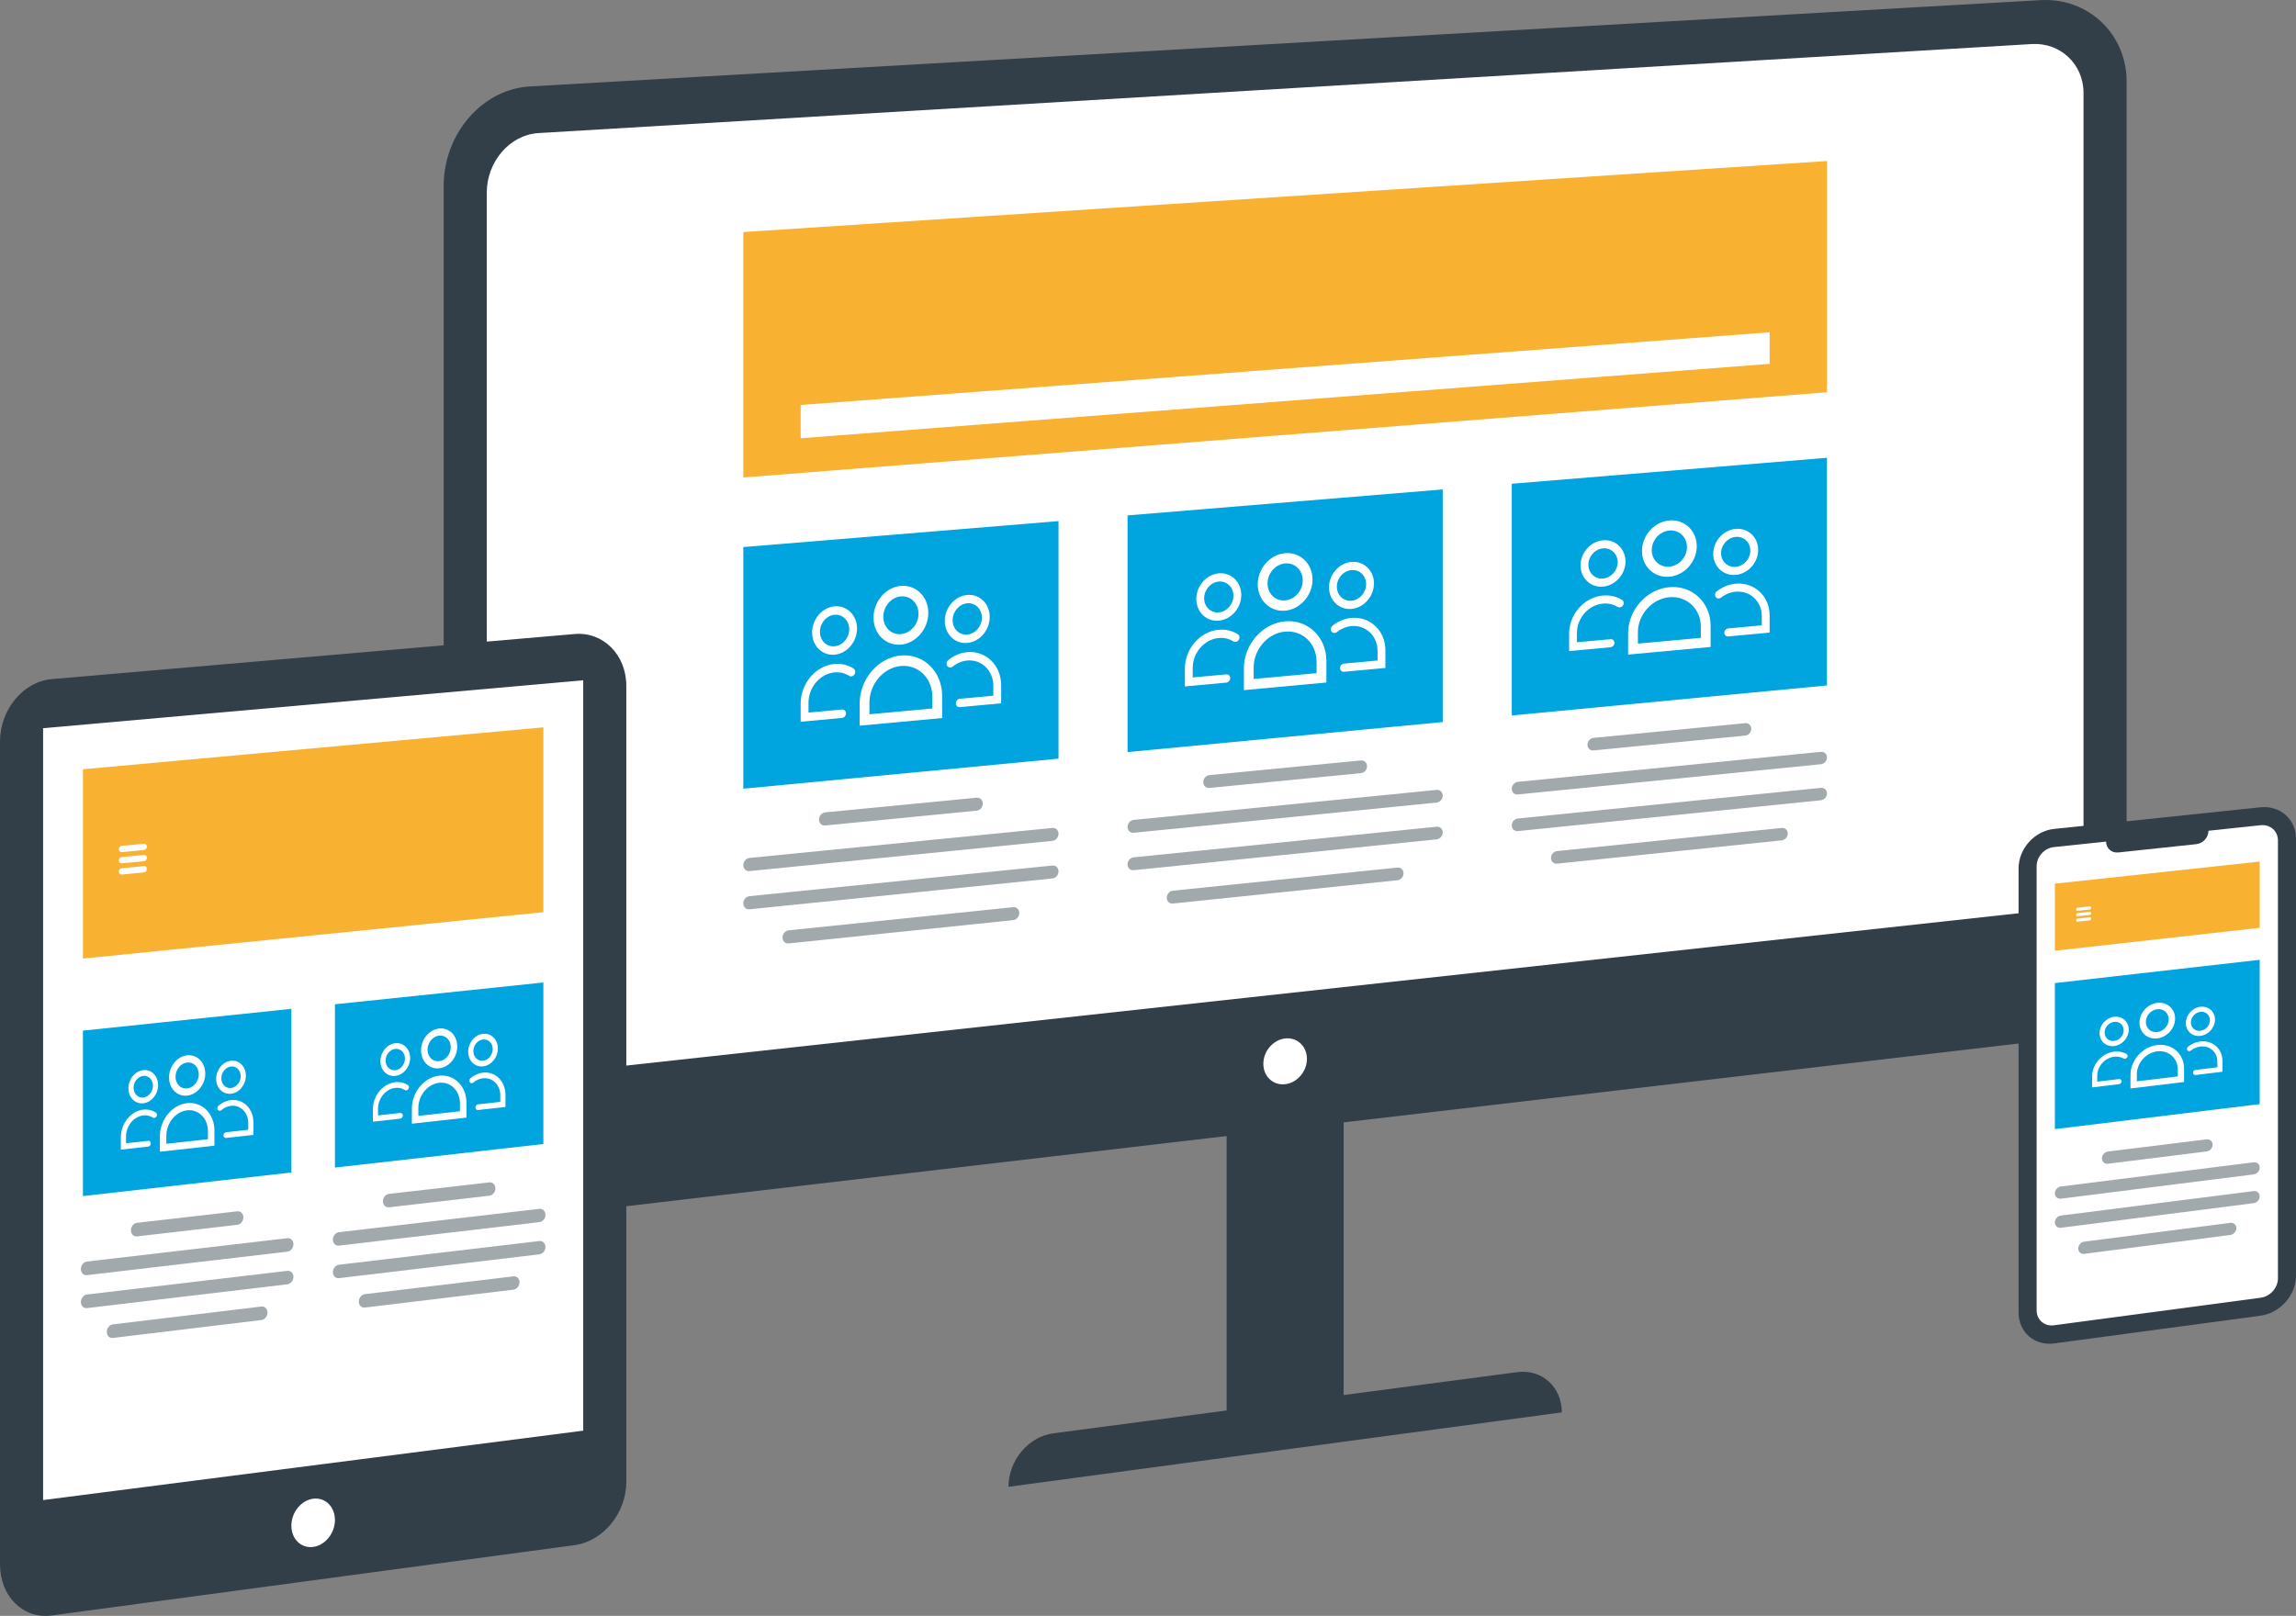
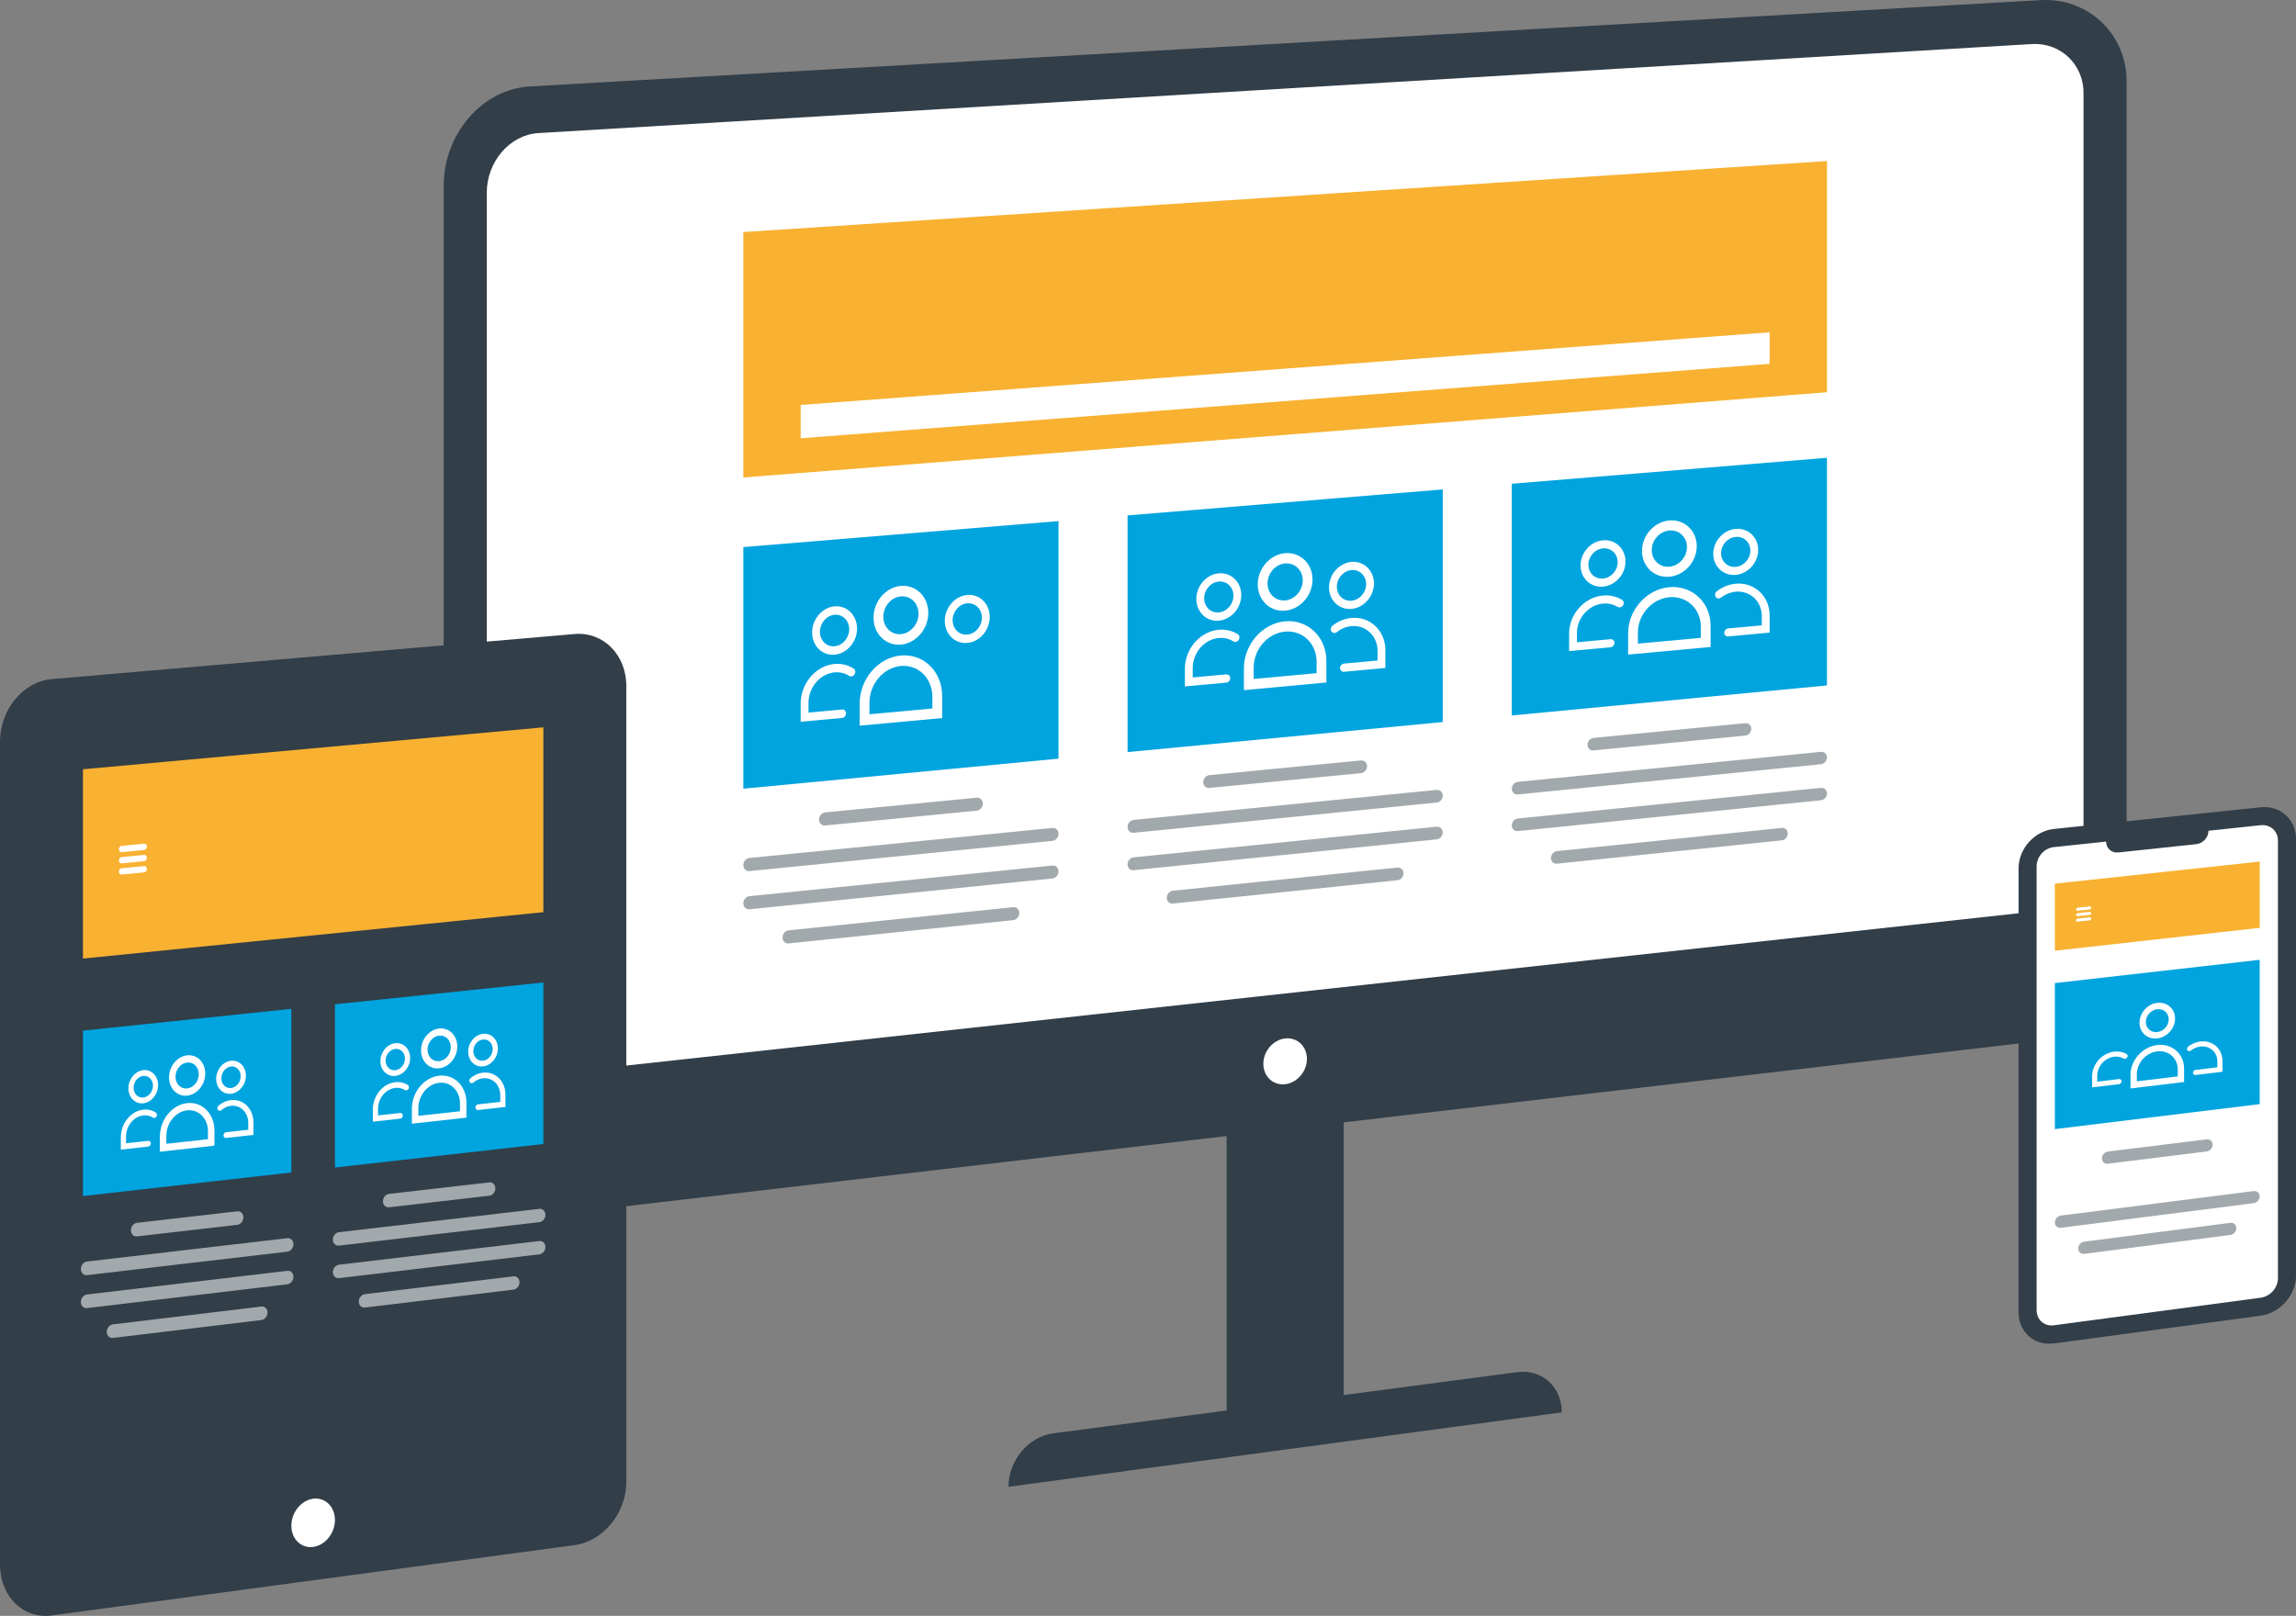
<svg xmlns="http://www.w3.org/2000/svg" version="1.1" id="Calque_1" x="0px" y="0px" viewBox="0 0 377.591 265.803" style="enable-background:new 0 0 377.591 265.803;" xml:space="preserve">
  <rect x="0" y="0" width="377.591" height="265.803" fill="#808080" stroke="none" />
  <style type="text/css">
	.st0{fill:#F8B131;}
	.st1{fill:#323E48;}
	.st2{fill:#00A4DF;}
	.st3{fill:#FFFFFF;}
	.st4{fill:#00A3DF;}
	.st5{fill:#A2A9AD;}
</style>
  <g>
    <g>
      <g>
        <path class="st1" d="M87.137,14.219L335.562,0.023c7.828-0.447,14.173,5.546,14.173,13.387v141.966     c0,7.841-6.346,14.938-14.173,15.853l-114.591,13.395v44.853l28.545-3.766c4.05-0.534,7.333,2.428,7.333,6.617l-91,12.241     c0-4.318,3.283-8.252,7.333-8.787l28.545-3.766v-45.143L87.137,200.267c-7.828,0.915-14.173-5.316-14.173-13.918V30.604     C72.964,22.002,79.309,14.667,87.137,14.219z" />
      </g>
      <g>
        <path class="st3" d="M80.05,177.79l262.598-28.734V15.277c0-4.716-3.807-8.312-8.504-8.032L88.554,21.89     c-4.697,0.28-8.504,4.681-8.504,9.831V177.79z" />
      </g>
      <g>
        <path class="st3" d="M207.766,174.989c0,2.081,1.604,3.584,3.583,3.358s3.583-2.093,3.583-4.169s-1.604-3.579-3.583-3.358     S207.766,172.908,207.766,174.989z" />
      </g>
      <g>
        <polygon class="st0" points="122.245,78.543 300.455,64.52 300.455,26.486 122.245,38.172    " />
      </g>
      <g>
        <polygon class="st3" points="131.675,72.094 291.025,59.851 291.025,54.659 131.675,66.617    " />
      </g>
      <g>
        <polygon class="st2" points="248.621,117.691 300.455,112.751 300.455,75.304 248.621,79.575    " />
      </g>
      <g>
        <polygon class="st2" points="185.433,123.714 237.266,118.773 237.266,80.511 185.433,84.782    " />
      </g>
      <g>
        <polygon class="st2" points="122.245,129.737 174.078,124.796 174.078,85.718 122.245,89.989    " />
      </g>
      <g>
        <g>
          <path class="st5" d="M262.069,123.442l24.938-2.437c0.552-0.054,1-0.555,1-1.121s-0.448-0.98-1-0.926l-24.938,2.419      c-0.552,0.054-1,0.559-1,1.13S261.517,123.496,262.069,123.442z" />
        </g>
        <g>
          <path class="st5" d="M249.621,130.685l49.833-4.971c0.552-0.055,1-0.555,1-1.119c0-0.563-0.448-0.975-1-0.92l-49.833,4.936      c-0.552,0.055-1,0.563-1,1.136S249.069,130.74,249.621,130.685z" />
        </g>
        <g>
          <path class="st5" d="M249.621,136.712l49.833-5.073c0.552-0.056,1-0.558,1-1.121c0-0.563-0.448-0.974-1-0.918l-49.833,5.038      c-0.552,0.056-1,0.565-1,1.138C248.621,136.35,249.069,136.768,249.621,136.712z" />
        </g>
        <g>
          <path class="st5" d="M256.069,142.069l36.938-3.835c0.552-0.057,1-0.561,1-1.125c0-0.564-0.448-0.975-1-0.918l-36.938,3.809      c-0.552,0.057-1,0.566-1,1.138C255.069,141.71,255.517,142.126,256.069,142.069z" />
        </g>
      </g>
      <g>
        <g>
          <path class="st5" d="M198.881,129.616l24.938-2.437c0.552-0.054,1-0.565,1-1.143c0-0.578-0.448-1.002-1-0.949l-24.938,2.419      c-0.552,0.054-1,0.569-1,1.152S198.329,129.67,198.881,129.616z" />
        </g>
        <g>
          <path class="st5" d="M186.433,136.988l49.833-4.971c0.552-0.055,1-0.565,1-1.141s-0.448-0.997-1-0.942l-49.833,4.936      c-0.552,0.055-1,0.573-1,1.158C185.433,136.614,185.881,137.043,186.433,136.988z" />
        </g>
        <g>
          <path class="st5" d="M186.433,143.144l49.833-5.073c0.552-0.056,1-0.567,1-1.143s-0.448-0.996-1-0.94l-49.833,5.038      c-0.552,0.056-1,0.575-1,1.16C185.433,142.772,185.881,143.2,186.433,143.144z" />
        </g>
        <g>
          <path class="st5" d="M192.881,148.63l36.938-3.835c0.552-0.057,1-0.571,1-1.147c0-0.577-0.448-0.997-1-0.94l-36.938,3.809      c-0.552,0.057-1,0.576-1,1.16C191.881,148.261,192.329,148.687,192.881,148.63z" />
        </g>
      </g>
      <g>
        <g>
          <path class="st5" d="M135.693,135.79l24.938-2.437c0.552-0.054,1-0.575,1-1.165s-0.448-1.024-1-0.971l-24.938,2.419      c-0.552,0.054-1,0.579-1,1.174S135.141,135.844,135.693,135.79z" />
        </g>
        <g>
          <path class="st5" d="M123.245,143.291l49.833-4.971c0.552-0.055,1-0.575,1-1.163s-0.448-1.019-1-0.964l-49.833,4.936      c-0.552,0.055-1,0.583-1,1.181C122.245,142.907,122.692,143.346,123.245,143.291z" />
        </g>
        <g>
          <path class="st5" d="M123.245,149.576l49.833-5.073c0.552-0.056,1-0.577,1-1.165s-0.448-1.018-1-0.962l-49.833,5.038      c-0.552,0.056-1,0.585-1,1.183C122.245,149.194,122.692,149.632,123.245,149.576z" />
        </g>
        <g>
          <path class="st5" d="M129.693,155.191l36.938-3.835c0.552-0.057,1-0.58,1-1.169s-0.448-1.019-1-0.962l-36.938,3.809      c-0.552,0.057-1,0.586-1,1.182C128.693,154.812,129.141,155.248,129.693,155.191z" />
        </g>
      </g>
      <g>
        <g>
          <path class="st3" d="M279.042,89.849c0-2.549-2.02-4.451-4.504-4.239c-2.483,0.212-4.504,2.464-4.504,5.021      c0,2.557,2.02,4.459,4.504,4.239C277.021,94.651,279.042,92.399,279.042,89.849z M277.432,89.989      c0,1.639-1.298,3.087-2.895,3.227c-1.596,0.14-2.895-1.082-2.895-2.725c0-1.642,1.298-3.09,2.895-3.227      C276.134,87.128,277.432,88.35,277.432,89.989z" />
        </g>
        <g>
          <path class="st3" d="M267.754,104.177v3.501l13.567-1.255v-3.484c0-3.836-3.043-6.687-6.784-6.354      C270.797,96.917,267.754,100.323,267.754,104.177z M269.363,104.03c0-2.938,2.321-5.537,5.174-5.792      c2.853-0.255,5.174,1.919,5.174,4.847v1.835l-10.349,0.952V104.03z" />
        </g>
        <g>
          <path class="st3" d="M267.322,92.363c0-2.1-1.658-3.666-3.695-3.49s-3.695,2.03-3.695,4.135c0,2.105,1.658,3.671,3.695,3.49      S267.322,94.463,267.322,92.363z M266.035,92.475c0,1.369-1.08,2.578-2.408,2.695c-1.328,0.117-2.408-0.903-2.408-2.274      s1.08-2.58,2.408-2.695S266.035,91.107,266.035,92.475z" />
        </g>
        <g>
          <path class="st3" d="M258.164,103.049c0.073-0.377,0.183-0.751,0.325-1.113c0.14-0.354,0.313-0.699,0.514-1.026      c0.2-0.323,0.429-0.631,0.68-0.913c0.252-0.283,0.53-0.545,0.825-0.777c0.298-0.235,0.617-0.442,0.947-0.616      c0.338-0.177,0.69-0.322,1.048-0.429c0.733-0.22,1.513-0.29,2.246-0.2c0.358,0.043,0.71,0.125,1.047,0.242      c0.33,0.114,0.649,0.264,0.948,0.445c0.294,0.179,0.372,0.584,0.173,0.906c-0.199,0.321-0.599,0.437-0.894,0.259      c-0.229-0.139-0.475-0.254-0.728-0.342c-0.259-0.09-0.53-0.152-0.804-0.186c-0.563-0.068-1.166-0.014-1.73,0.155      c-0.274,0.083-0.545,0.194-0.804,0.33c-0.254,0.134-0.499,0.293-0.728,0.474c-0.227,0.179-0.441,0.38-0.635,0.598      c-0.194,0.218-0.37,0.454-0.524,0.703c-0.155,0.251-0.288,0.516-0.395,0.788c-0.11,0.278-0.194,0.564-0.25,0.854      c-0.058,0.297-0.087,0.601-0.087,0.902v1.545l5.522-0.506c0.355-0.033,0.644,0.238,0.644,0.605s-0.288,0.69-0.644,0.723      l-6.809,0.627v-2.876C258.051,103.829,258.089,103.435,258.164,103.049z" />
        </g>
        <g>
          <path class="st3" d="M281.754,91.103c0,2.09,1.658,3.643,3.695,3.462s3.695-2.023,3.695-4.107s-1.658-3.637-3.695-3.462      C283.411,87.171,281.754,89.014,281.754,91.103z M283.041,90.991c0-1.361,1.08-2.561,2.408-2.676s2.408,0.897,2.408,2.256      c0,1.359-1.08,2.559-2.408,2.676C284.121,93.364,283.041,92.352,283.041,90.991z" />
        </g>
        <g>
          <path class="st3" d="M282.331,97.269c0.298-0.233,0.617-0.439,0.947-0.612c0.337-0.176,0.69-0.32,1.048-0.427      c0.733-0.219,1.513-0.289,2.246-0.2c0.358,0.043,0.71,0.124,1.048,0.24c0.33,0.113,0.649,0.262,0.947,0.442      c0.295,0.177,0.573,0.387,0.825,0.622c0.252,0.235,0.481,0.498,0.68,0.782c0.201,0.287,0.374,0.597,0.514,0.923      c0.143,0.332,0.252,0.683,0.325,1.042c0.075,0.369,0.113,0.752,0.113,1.138v2.844l-6.809,0.627      c-0.355,0.033-0.644-0.236-0.644-0.6c0-0.364,0.288-0.686,0.644-0.719l5.521-0.506v-1.529c0-0.298-0.029-0.593-0.087-0.877      c-0.056-0.276-0.14-0.545-0.25-0.8c-0.107-0.25-0.24-0.489-0.395-0.709c-0.154-0.219-0.33-0.422-0.524-0.603      c-0.194-0.181-0.408-0.342-0.635-0.479c-0.229-0.138-0.474-0.252-0.728-0.339c-0.259-0.089-0.53-0.151-0.804-0.184      c-0.564-0.067-1.166-0.013-1.73,0.155c-0.274,0.082-0.545,0.192-0.804,0.328c-0.254,0.133-0.499,0.291-0.728,0.471      c-0.294,0.23-0.695,0.187-0.894-0.097C281.959,97.917,282.036,97.5,282.331,97.269z" />
        </g>
      </g>
      <g>
        <g>
          <path class="st3" d="M215.853,95.333c0-2.604-2.02-4.551-4.504-4.339s-4.504,2.509-4.504,5.121c0,2.612,2.02,4.559,4.504,4.339      C213.833,100.234,215.853,97.937,215.853,95.333z M214.244,95.473c0,1.675-1.298,3.151-2.895,3.291s-2.895-1.111-2.895-2.789      s1.298-3.154,2.895-3.291C212.946,92.547,214.244,93.798,214.244,95.473z" />
        </g>
        <g>
          <path class="st3" d="M204.566,109.948v3.576l13.567-1.255v-3.56c0-3.919-3.043-6.838-6.784-6.505      S204.566,106.011,204.566,109.948z M206.175,109.801c0-3.002,2.321-5.652,5.174-5.907c2.853-0.255,5.174,1.971,5.174,4.962      v1.875l-10.349,0.952V109.801z" />
        </g>
        <g>
          <path class="st3" d="M204.134,97.879c0-2.145-1.658-3.748-3.695-3.572s-3.695,2.067-3.695,4.217c0,2.15,1.658,3.753,3.695,3.572      S204.134,100.024,204.134,97.879z M202.846,97.991c0,1.398-1.08,2.631-2.408,2.748c-1.328,0.117-2.408-0.927-2.408-2.328      c0-1.4,1.08-2.633,2.408-2.748S202.846,96.593,202.846,97.991z" />
        </g>
        <g>
          <path class="st3" d="M194.976,108.777c0.073-0.385,0.183-0.767,0.325-1.136c0.14-0.361,0.313-0.713,0.514-1.047      c0.2-0.33,0.429-0.643,0.68-0.931c0.252-0.289,0.53-0.555,0.825-0.792c0.298-0.239,0.617-0.45,0.947-0.627      c0.338-0.181,0.69-0.328,1.048-0.436c0.733-0.224,1.513-0.293,2.246-0.2c0.358,0.045,0.71,0.129,1.047,0.249      c0.33,0.117,0.649,0.271,0.948,0.457c0.294,0.183,0.372,0.597,0.173,0.925c-0.199,0.328-0.599,0.445-0.894,0.263      c-0.229-0.143-0.475-0.261-0.728-0.351c-0.259-0.092-0.53-0.157-0.804-0.191c-0.563-0.071-1.166-0.017-1.73,0.155      c-0.274,0.084-0.545,0.197-0.804,0.336c-0.254,0.136-0.499,0.298-0.728,0.482c-0.227,0.182-0.441,0.387-0.635,0.61      c-0.194,0.222-0.37,0.463-0.524,0.717c-0.155,0.256-0.288,0.527-0.395,0.805c-0.11,0.283-0.194,0.576-0.25,0.872      c-0.058,0.303-0.087,0.613-0.087,0.921v1.578l5.521-0.506c0.355-0.033,0.644,0.245,0.644,0.619s-0.288,0.705-0.644,0.737      l-6.809,0.627v-2.938C194.863,109.574,194.901,109.171,194.976,108.777z" />
        </g>
        <g>
          <path class="st3" d="M218.565,96.619c0,2.135,1.658,3.725,3.695,3.544c2.038-0.18,3.695-2.06,3.695-4.189      s-1.658-3.719-3.695-3.544C220.223,92.605,218.565,94.484,218.565,96.619z M219.853,96.506c0-1.39,1.08-2.615,2.408-2.73      c1.328-0.115,2.408,0.921,2.408,2.309s-1.08,2.613-2.408,2.73C220.933,98.933,219.853,97.897,219.853,96.506z" />
        </g>
        <g>
          <path class="st3" d="M219.143,102.919c0.298-0.238,0.617-0.448,0.947-0.623c0.337-0.18,0.69-0.326,1.048-0.434      c0.733-0.223,1.513-0.292,2.246-0.2c0.357,0.044,0.71,0.128,1.048,0.247c0.33,0.116,0.649,0.269,0.947,0.453      c0.295,0.182,0.573,0.396,0.825,0.637c0.252,0.24,0.481,0.51,0.68,0.8c0.201,0.293,0.374,0.61,0.514,0.944      c0.143,0.34,0.252,0.698,0.325,1.065c0.075,0.377,0.113,0.768,0.113,1.163v2.906l-6.809,0.627      c-0.355,0.033-0.644-0.243-0.644-0.615s0.288-0.7,0.644-0.733l5.522-0.506v-1.562c0-0.304-0.029-0.606-0.087-0.896      c-0.056-0.282-0.14-0.557-0.25-0.817c-0.107-0.256-0.24-0.5-0.395-0.725c-0.154-0.224-0.33-0.431-0.524-0.617      c-0.194-0.186-0.408-0.351-0.635-0.491c-0.229-0.141-0.474-0.258-0.728-0.348c-0.259-0.091-0.53-0.155-0.804-0.189      c-0.564-0.07-1.166-0.016-1.73,0.155c-0.274,0.083-0.545,0.196-0.804,0.334c-0.254,0.135-0.499,0.296-0.728,0.479      c-0.294,0.234-0.695,0.189-0.894-0.101C218.771,103.581,218.848,103.154,219.143,102.919z" />
        </g>
      </g>
      <g>
        <g>
          <path class="st3" d="M152.665,100.816c0-2.659-2.02-4.651-4.504-4.439s-4.504,2.553-4.504,5.221s2.02,4.659,4.504,4.439      S152.665,103.476,152.665,100.816z M151.056,100.956c0,1.71-1.298,3.215-2.895,3.355s-2.895-1.14-2.895-2.853      s1.298-3.219,2.895-3.355C149.757,97.966,151.056,99.246,151.056,100.956z" />
        </g>
        <g>
          <path class="st3" d="M141.378,115.719v3.651l13.567-1.255v-3.635c0-4.002-3.043-6.988-6.784-6.656      C144.421,108.157,141.378,111.699,141.378,115.719z M142.987,115.572c0-3.065,2.321-5.766,5.174-6.022      c2.853-0.255,5.174,2.022,5.174,5.077v1.914l-10.349,0.952V115.572z" />
        </g>
        <g>
          <path class="st3" d="M140.946,103.394c0-2.19-1.658-3.83-3.695-3.654s-3.695,2.104-3.695,4.299c0,2.196,1.658,3.835,3.695,3.654      S140.946,105.584,140.946,103.394z M139.658,103.507c0,1.428-1.08,2.685-2.408,2.802c-1.328,0.117-2.408-0.951-2.408-2.381      s1.08-2.687,2.408-2.802C138.578,101.011,139.658,102.079,139.658,103.507z" />
        </g>
        <g>
          <path class="st3" d="M131.788,114.504c0.073-0.393,0.183-0.782,0.325-1.159c0.14-0.368,0.313-0.728,0.514-1.068      c0.2-0.336,0.429-0.656,0.68-0.95c0.252-0.294,0.53-0.566,0.825-0.807c0.298-0.244,0.617-0.459,0.947-0.639      c0.338-0.184,0.69-0.333,1.048-0.444c0.733-0.227,1.513-0.297,2.246-0.2c0.358,0.047,0.71,0.133,1.047,0.257      c0.33,0.121,0.649,0.278,0.948,0.468c0.294,0.188,0.372,0.611,0.173,0.945c-0.199,0.334-0.599,0.454-0.894,0.266      c-0.229-0.146-0.475-0.267-0.728-0.36c-0.259-0.095-0.53-0.161-0.804-0.197c-0.563-0.073-1.166-0.019-1.73,0.155      c-0.274,0.085-0.545,0.2-0.804,0.341c-0.254,0.139-0.499,0.304-0.728,0.491c-0.227,0.186-0.441,0.395-0.635,0.621      c-0.194,0.226-0.37,0.473-0.524,0.731c-0.155,0.262-0.288,0.537-0.395,0.821c-0.11,0.289-0.194,0.588-0.25,0.889      c-0.058,0.31-0.087,0.626-0.087,0.94v1.611l5.521-0.506c0.355-0.033,0.644,0.251,0.644,0.633s-0.288,0.719-0.644,0.752      l-6.809,0.627v-3C131.675,115.318,131.713,114.907,131.788,114.504z" />
        </g>
        <g>
          <path class="st3" d="M155.377,102.134c0,2.18,1.658,3.807,3.695,3.626c2.038-0.18,3.695-2.096,3.695-4.271      s-1.658-3.801-3.695-3.626C157.035,98.038,155.377,99.954,155.377,102.134z M156.664,102.022c0-1.42,1.08-2.668,2.408-2.783      c1.328-0.115,2.408,0.945,2.408,2.363c0,1.418-1.08,2.666-2.408,2.783C157.745,104.502,156.664,103.442,156.664,102.022z" />
        </g>
        <g>
-           <path class="st3" d="M155.954,108.57c0.298-0.242,0.617-0.456,0.947-0.635c0.337-0.183,0.69-0.331,1.048-0.441      c0.733-0.226,1.513-0.295,2.246-0.2c0.358,0.046,0.71,0.132,1.048,0.254c0.33,0.12,0.649,0.276,0.947,0.464      c0.295,0.186,0.573,0.406,0.825,0.652c0.252,0.246,0.481,0.521,0.68,0.819c0.201,0.3,0.374,0.624,0.514,0.965      c0.143,0.347,0.252,0.713,0.325,1.088c0.075,0.385,0.113,0.785,0.113,1.188v2.968l-6.809,0.627      c-0.355,0.033-0.644-0.249-0.644-0.629s0.288-0.715,0.644-0.747l5.522-0.506v-1.595c0-0.311-0.029-0.619-0.087-0.915      c-0.056-0.288-0.14-0.569-0.25-0.835c-0.107-0.262-0.24-0.511-0.395-0.742c-0.154-0.229-0.33-0.441-0.524-0.631      c-0.194-0.19-0.408-0.359-0.635-0.502c-0.229-0.145-0.474-0.265-0.728-0.357c-0.259-0.094-0.53-0.159-0.804-0.195      c-0.564-0.072-1.166-0.018-1.73,0.155c-0.274,0.085-0.545,0.199-0.804,0.339c-0.254,0.138-0.499,0.302-0.728,0.488      c-0.294,0.239-0.695,0.192-0.894-0.105C155.583,109.244,155.66,108.809,155.954,108.57z" />
-         </g>
+           </g>
      </g>
    </g>
    <g>
      <g>
        <path class="st1" d="M337.808,220.987l33.942-4.56c3.226-0.433,5.842-3.379,5.842-6.579v-71.871c0-3.2-2.615-5.52-5.842-5.182     l-33.942,3.557c-3.226,0.338-5.842,3.248-5.842,6.5v73.033C331.966,219.136,334.582,221.421,337.808,220.987z" />
      </g>
      <g>
        <path class="st3" d="M337.77,218.005l34.017-4.535c1.566-0.209,2.835-1.638,2.835-3.192v-72.022c0-1.554-1.269-2.68-2.835-2.514     l-34.017,3.6c-1.566,0.166-2.835,1.578-2.835,3.154v73.033C334.936,217.105,336.205,218.214,337.77,218.005z" />
      </g>
      <g>
        <path class="st1" d="M348.362,140.226l12.833-1.367c1.104-0.118,2-1.106,2-2.207s-0.896-1.9-2-1.784l-12.833,1.349     c-1.104,0.116-2,1.108-2,2.216S347.258,140.343,348.362,140.226z" />
      </g>
      <g>
        <g>
          <polygon class="st2" points="337.936,185.734 371.622,181.622 371.622,157.883 337.936,161.712     " />
        </g>
        <g>
          <g>
            <path class="st5" d="M346.676,191.428l16.207-2.017c0.552-0.069,1-0.57,1-1.121c0-0.551-0.448-0.941-1-0.873l-16.207,2.005       c-0.552,0.068-1,0.572-1,1.127C345.676,191.104,346.123,191.497,346.676,191.428z" />
          </g>
          <g>
-             <path class="st5" d="M338.936,197.178l31.687-3.995c0.552-0.07,1-0.571,1-1.12s-0.448-0.938-1-0.869l-31.687,3.973       c-0.552,0.069-1,0.575-1,1.131C337.936,196.854,338.384,197.248,338.936,197.178z" />
-           </g>
+             </g>
          <g>
            <path class="st5" d="M338.936,201.964l31.687-4.048c0.552-0.071,1-0.572,1-1.122s-0.448-0.937-1-0.867l-31.687,4.026       c-0.552,0.07-1,0.577-1,1.133C337.936,201.642,338.384,202.034,338.936,201.964z" />
          </g>
          <g>
            <path class="st5" d="M342.776,206.253l24.005-3.107c0.552-0.071,1-0.575,1-1.125s-0.448-0.938-1-0.867l-24.005,3.09       c-0.552,0.071-1,0.578-1,1.133C341.776,205.933,342.224,206.325,342.776,206.253z" />
          </g>
        </g>
        <g>
          <g>
            <path class="st3" d="M357.706,167.548c0-1.612-1.313-2.772-2.927-2.586c-1.614,0.186-2.927,1.652-2.927,3.268       c0,1.615,1.313,2.775,2.927,2.586C356.393,170.625,357.706,169.16,357.706,167.548z M356.66,167.669       c0,1.036-0.844,1.979-1.881,2.1c-1.037,0.122-1.881-0.624-1.881-1.662s0.844-1.98,1.881-2.1       C355.816,165.888,356.66,166.633,356.66,167.669z" />
          </g>
          <g>
            <path class="st3" d="M350.37,176.833v2.211l8.817-1.06v-2.204c0-2.427-1.978-4.168-4.409-3.881       C352.348,172.185,350.37,174.399,350.37,176.833z M351.416,176.708c0-1.856,1.508-3.545,3.363-3.764s3.363,1.109,3.363,2.961       v1.16l-6.726,0.806V176.708z" />
          </g>
          <g>
-             <path class="st3" d="M350.089,169.38c0-1.326-1.077-2.28-2.402-2.126c-1.324,0.154-2.401,1.359-2.401,2.688       c0,1.328,1.077,2.282,2.401,2.126C349.012,171.912,350.089,170.706,350.089,169.38z M349.253,169.478       c0,0.864-0.702,1.65-1.565,1.751s-1.565-0.52-1.565-1.386c0-0.865,0.702-1.651,1.565-1.751S349.253,168.613,349.253,169.478z" />
-           </g>
+             </g>
          <g>
            <path class="st3" d="M344.138,176.313c0.048-0.239,0.119-0.477,0.211-0.709c0.091-0.226,0.203-0.447,0.334-0.658       c0.13-0.208,0.279-0.407,0.442-0.59c0.164-0.184,0.344-0.354,0.536-0.507c0.194-0.154,0.401-0.292,0.616-0.408       c0.219-0.119,0.448-0.217,0.681-0.292c0.476-0.154,0.983-0.214,1.46-0.172c0.232,0.02,0.462,0.064,0.681,0.131       c0.215,0.066,0.422,0.154,0.616,0.262c0.191,0.107,0.242,0.361,0.112,0.568c-0.129,0.207-0.389,0.288-0.581,0.182       c-0.149-0.083-0.308-0.151-0.473-0.201c-0.168-0.051-0.344-0.085-0.522-0.101c-0.366-0.032-0.758,0.015-1.124,0.133       c-0.178,0.058-0.354,0.133-0.523,0.225c-0.165,0.09-0.324,0.195-0.473,0.314c-0.148,0.117-0.287,0.249-0.413,0.39       c-0.126,0.141-0.241,0.294-0.34,0.454c-0.101,0.162-0.187,0.332-0.257,0.505c-0.071,0.177-0.126,0.36-0.162,0.544       c-0.038,0.189-0.057,0.381-0.057,0.571v0.975l3.588-0.429c0.231-0.028,0.418,0.138,0.418,0.369       c0,0.231-0.187,0.442-0.418,0.469l-4.425,0.531v-1.815C344.064,176.808,344.089,176.558,344.138,176.313z" />
          </g>
          <g>
-             <path class="st3" d="M359.468,168.284c0,1.322,1.077,2.27,2.402,2.115c1.324-0.156,2.401-1.356,2.401-2.676       c0-1.32-1.077-2.268-2.401-2.115C360.546,165.762,359.468,166.962,359.468,168.284z M360.305,168.186       c0-0.861,0.702-1.643,1.565-1.744c0.863-0.1,1.565,0.518,1.565,1.378s-0.702,1.642-1.565,1.743       C361.007,169.666,360.305,169.047,360.305,168.186z" />
-           </g>
+             </g>
          <g>
            <path class="st3" d="M359.844,172.173c0.194-0.154,0.401-0.29,0.616-0.406c0.219-0.118,0.448-0.217,0.681-0.291       c0.476-0.154,0.983-0.213,1.46-0.172c0.232,0.02,0.461,0.064,0.681,0.13c0.215,0.065,0.422,0.153,0.616,0.26       c0.192,0.106,0.372,0.233,0.536,0.377c0.163,0.143,0.312,0.306,0.442,0.481c0.131,0.177,0.243,0.37,0.334,0.574       c0.093,0.208,0.164,0.427,0.211,0.653c0.049,0.232,0.074,0.474,0.074,0.718v1.801l-4.425,0.531       c-0.231,0.028-0.418-0.137-0.418-0.367c0-0.231,0.187-0.44,0.418-0.467l3.588-0.429v-0.968c0-0.189-0.019-0.375-0.057-0.554       c-0.036-0.174-0.091-0.342-0.162-0.501c-0.07-0.156-0.156-0.305-0.257-0.441c-0.1-0.135-0.215-0.26-0.341-0.371       c-0.126-0.111-0.265-0.209-0.413-0.29c-0.149-0.083-0.308-0.15-0.473-0.2c-0.169-0.051-0.344-0.085-0.523-0.1       c-0.366-0.031-0.758,0.015-1.124,0.133c-0.178,0.058-0.354,0.133-0.523,0.224c-0.165,0.089-0.324,0.194-0.473,0.312       c-0.191,0.151-0.451,0.132-0.581-0.043C359.602,172.59,359.652,172.325,359.844,172.173z" />
          </g>
        </g>
      </g>
      <g>
        <g>
          <polygon class="st0" points="337.936,156.39 371.622,152.623 371.622,141.723 337.936,145.359     " />
        </g>
        <g>
          <g>
            <path class="st3" d="M341.676,149.821l1.989-0.218c0.138-0.015,0.25-0.14,0.25-0.278s-0.112-0.239-0.25-0.224l-1.989,0.218       c-0.138,0.015-0.25,0.14-0.25,0.279S341.538,149.836,341.676,149.821z" />
          </g>
          <g>
            <path class="st3" d="M341.676,150.715l1.989-0.219c0.138-0.015,0.25-0.14,0.25-0.278c0-0.138-0.112-0.239-0.25-0.223       l-1.989,0.218c-0.138,0.015-0.25,0.14-0.25,0.279S341.538,150.73,341.676,150.715z" />
          </g>
          <g>
            <path class="st3" d="M341.676,151.609l1.989-0.219c0.138-0.015,0.25-0.14,0.25-0.279c0-0.138-0.112-0.239-0.25-0.223       l-1.989,0.219c-0.138,0.015-0.25,0.14-0.25,0.279S341.538,151.624,341.676,151.609z" />
          </g>
        </g>
      </g>
    </g>
    <g>
      <g>
        <path class="st1" d="M8.504,265.734l85.992-11.567c4.697-0.632,8.504-5.288,8.504-10.399V112.815     c0-5.111-3.807-8.927-8.504-8.521l-85.992,7.419C3.807,112.117,0,116.727,0,122.009l0,135.306     C0,262.596,3.807,266.366,8.504,265.734z" />
      </g>
      <g>
-         <polygon class="st3" points="7.087,246.753 95.913,235.338 95.913,111.901 7.087,119.786    " />
-       </g>
+         </g>
      <g>
        <path class="st3" d="M47.917,250.969c0,2.192,1.604,3.756,3.583,3.493c1.979-0.263,3.583-2.249,3.583-4.436     s-1.604-3.751-3.583-3.493S47.917,248.777,47.917,250.969z" />
      </g>
      <g>
        <polygon class="st0" points="13.639,157.683 89.361,150.047 89.361,119.645 13.639,126.541    " />
      </g>
      <g>
        <g>
          <polygon class="st2" points="55.083,192.059 89.361,188.182 89.361,161.616 55.083,165.2     " />
        </g>
        <g>
          <g>
            <path class="st5" d="M63.977,198.595l16.492-1.905c0.552-0.064,1-0.606,1-1.211c0-0.606-0.448-1.044-1-0.981l-16.492,1.893       c-0.552,0.063-1,0.608-1,1.217S63.424,198.659,63.977,198.595z" />
          </g>
          <g>
            <path class="st5" d="M55.745,204.898l32.956-3.862c0.552-0.065,1-0.606,1-1.21c0-0.604-0.448-1.041-1-0.977l-32.956,3.839       c-0.552,0.064-1,0.611-1,1.222S55.192,204.963,55.745,204.898z" />
          </g>
          <g>
            <path class="st5" d="M55.745,210.25l32.956-3.918c0.552-0.066,1-0.608,1-1.212c0-0.604-0.448-1.04-1-0.975l-32.956,3.895       c-0.552,0.065-1,0.613-1,1.223C54.745,209.875,55.192,210.316,55.745,210.25z" />
          </g>
          <g>
            <path class="st5" d="M60.009,215.088l24.427-2.946c0.552-0.067,1-0.61,1-1.215s-0.448-1.041-1-0.975l-24.427,2.929       c-0.552,0.066-1,0.614-1,1.224S59.457,215.154,60.009,215.088z" />
          </g>
        </g>
        <g>
          <g>
            <path class="st3" d="M75.201,172.138c0-1.803-1.336-3.128-2.978-2.954c-1.642,0.175-2.978,1.787-2.978,3.594       c0,1.807,1.336,3.132,2.978,2.954C73.865,175.554,75.201,173.942,75.201,172.138z M74.137,172.253       c0,1.159-0.859,2.196-1.914,2.31c-1.056,0.114-1.914-0.738-1.914-1.898c0-1.161,0.859-2.197,1.914-2.31       C73.278,170.242,74.137,171.093,74.137,172.253z" />
          </g>
          <g>
            <path class="st3" d="M67.736,182.37v2.473l8.972-0.998v-2.466c0-2.715-2.012-4.705-4.486-4.435       C69.749,177.213,67.736,179.647,67.736,182.37z M68.801,182.252c0-2.076,1.535-3.933,3.422-4.139       c1.887-0.206,3.422,1.312,3.422,3.383v1.298l-6.844,0.759V182.252z" />
          </g>
          <g>
            <path class="st3" d="M67.45,174.028c0-1.483-1.096-2.573-2.444-2.429s-2.444,1.47-2.444,2.955s1.096,2.575,2.444,2.429       S67.45,175.511,67.45,174.028z M66.599,174.12c0,0.967-0.714,1.831-1.592,1.926c-0.878,0.095-1.592-0.615-1.592-1.583       s0.714-1.832,1.592-1.926C65.885,172.443,66.599,173.153,66.599,174.12z" />
          </g>
          <g>
            <path class="st3" d="M61.394,181.656c0.048-0.266,0.121-0.531,0.215-0.788c0.092-0.251,0.207-0.496,0.34-0.728       c0.132-0.23,0.283-0.449,0.45-0.65c0.167-0.202,0.35-0.389,0.545-0.556c0.197-0.168,0.408-0.318,0.627-0.443       c0.223-0.128,0.456-0.234,0.693-0.313c0.485-0.162,1.001-0.219,1.485-0.162c0.237,0.027,0.47,0.082,0.693,0.161       c0.218,0.078,0.429,0.181,0.627,0.306c0.195,0.124,0.246,0.409,0.114,0.638c-0.131,0.229-0.396,0.314-0.591,0.191       c-0.152-0.096-0.314-0.175-0.482-0.235c-0.171-0.061-0.35-0.103-0.532-0.124c-0.373-0.043-0.771,0-1.144,0.125       c-0.181,0.061-0.36,0.142-0.532,0.24c-0.168,0.097-0.33,0.211-0.482,0.341c-0.15,0.128-0.292,0.272-0.42,0.428       c-0.128,0.155-0.245,0.324-0.346,0.501c-0.102,0.179-0.19,0.367-0.261,0.56c-0.072,0.197-0.128,0.4-0.165,0.605       c-0.038,0.21-0.058,0.425-0.058,0.637v1.09l3.651-0.404c0.235-0.026,0.426,0.163,0.426,0.422s-0.191,0.49-0.426,0.516       l-4.503,0.499v-2.029C61.319,182.208,61.345,181.929,61.394,181.656z" />
          </g>
          <g>
            <path class="st3" d="M76.994,172.999c0,1.479,1.096,2.563,2.444,2.416c1.347-0.146,2.444-1.467,2.444-2.943       c0-1.476-1.096-2.56-2.444-2.416S76.994,171.521,76.994,172.999z M77.846,172.908c0-0.963,0.714-1.824,1.592-1.918       c0.878-0.094,1.592,0.612,1.592,1.574s-0.714,1.823-1.592,1.918C78.56,174.577,77.846,173.871,77.846,172.908z" />
          </g>
          <g>
            <path class="st3" d="M77.376,177.358c0.197-0.168,0.408-0.316,0.627-0.441c0.223-0.128,0.456-0.233,0.693-0.312       c0.485-0.162,1.001-0.218,1.485-0.162c0.236,0.027,0.47,0.081,0.693,0.16c0.218,0.077,0.429,0.18,0.626,0.304       c0.195,0.123,0.379,0.269,0.545,0.433c0.166,0.164,0.318,0.348,0.45,0.548c0.133,0.201,0.248,0.42,0.34,0.649       c0.094,0.234,0.167,0.481,0.215,0.735c0.05,0.261,0.075,0.532,0.075,0.805v2.015l-4.503,0.499       c-0.235,0.026-0.426-0.162-0.426-0.42s0.191-0.488,0.426-0.514l3.651-0.404v-1.083c0-0.211-0.019-0.42-0.058-0.621       c-0.037-0.195-0.093-0.385-0.165-0.564c-0.071-0.176-0.159-0.344-0.261-0.499c-0.102-0.154-0.218-0.296-0.347-0.422       c-0.128-0.127-0.27-0.239-0.42-0.334c-0.152-0.096-0.314-0.174-0.481-0.234c-0.171-0.061-0.35-0.102-0.532-0.123       c-0.373-0.043-0.771,0.001-1.144,0.125c-0.181,0.061-0.36,0.141-0.532,0.239c-0.168,0.096-0.33,0.211-0.481,0.34       c-0.195,0.165-0.459,0.138-0.591-0.061C77.13,177.82,77.181,177.524,77.376,177.358z" />
          </g>
        </g>
      </g>
      <g>
        <g>
          <polygon class="st2" points="13.639,196.746 47.917,192.869 47.917,165.949 13.639,169.533     " />
        </g>
        <g>
          <g>
            <path class="st5" d="M22.532,203.382l16.492-1.905c0.552-0.064,1-0.612,1-1.226c0-0.614-0.448-1.059-1-0.996l-16.492,1.893       c-0.552,0.063-1,0.614-1,1.232S21.98,203.446,22.532,203.382z" />
          </g>
          <g>
            <path class="st5" d="M14.3,209.755l32.956-3.862c0.552-0.065,1-0.613,1-1.225s-0.448-1.055-1-0.991L14.3,207.516       c-0.552,0.064-1,0.617-1,1.236C13.3,209.371,13.748,209.82,14.3,209.755z" />
          </g>
          <g>
            <path class="st5" d="M14.3,215.178l32.956-3.918c0.552-0.066,1-0.614,1-1.226s-0.448-1.055-1-0.989L14.3,212.939       c-0.552,0.065-1,0.619-1,1.238S13.748,215.243,14.3,215.178z" />
          </g>
          <g>
            <path class="st5" d="M18.564,220.086l24.427-2.946c0.552-0.067,1-0.617,1-1.23c0-0.613-0.448-1.055-1-0.989l-24.427,2.929       c-0.552,0.066-1,0.62-1,1.238C17.564,219.706,18.012,220.152,18.564,220.086z" />
          </g>
        </g>
        <g>
          <g>
            <path class="st3" d="M33.756,176.591c0-1.827-1.336-3.172-2.978-2.997c-1.642,0.175-2.978,1.806-2.978,3.637       c0,1.831,1.336,3.175,2.978,2.997C32.42,180.05,33.756,178.419,33.756,176.591z M32.692,176.706       c0,1.175-0.859,2.223-1.914,2.338s-1.914-0.75-1.914-1.926c0-1.176,0.859-2.225,1.914-2.338S32.692,175.531,32.692,176.706z" />
          </g>
          <g>
            <path class="st3" d="M26.292,186.947v2.506l8.972-0.998v-2.498c0-2.751-2.012-4.77-4.486-4.501S26.292,184.189,26.292,186.947z        M27.356,186.83c0-2.104,1.535-3.983,3.422-4.189c1.887-0.206,3.422,1.334,3.422,3.433v1.315l-6.844,0.759V186.83z" />
          </g>
          <g>
            <path class="st3" d="M26.006,178.495c0-1.503-1.096-2.608-2.444-2.464c-1.347,0.144-2.444,1.486-2.444,2.991       c0,1.505,1.096,2.611,2.444,2.464C24.909,181.34,26.006,179.998,26.006,178.495z M25.154,178.587       c0,0.979-0.714,1.854-1.592,1.949c-0.878,0.095-1.592-0.625-1.592-1.606s0.714-1.855,1.592-1.949       C24.44,176.887,25.154,177.607,25.154,178.587z" />
          </g>
          <g>
            <path class="st3" d="M19.95,186.215c0.048-0.27,0.121-0.538,0.215-0.798c0.092-0.254,0.207-0.502,0.34-0.737       c0.132-0.233,0.283-0.454,0.45-0.658c0.167-0.204,0.35-0.394,0.545-0.562c0.197-0.17,0.408-0.321,0.627-0.448       c0.223-0.13,0.456-0.236,0.693-0.316c0.485-0.164,1.001-0.22,1.485-0.162c0.237,0.028,0.47,0.084,0.693,0.165       c0.218,0.079,0.429,0.184,0.627,0.311c0.195,0.125,0.246,0.415,0.114,0.647c-0.131,0.232-0.396,0.318-0.591,0.192       c-0.152-0.098-0.314-0.178-0.482-0.239c-0.171-0.062-0.35-0.105-0.532-0.126c-0.373-0.044-0.771-0.001-1.144,0.125       c-0.181,0.061-0.36,0.143-0.532,0.243c-0.168,0.098-0.33,0.214-0.482,0.345c-0.15,0.13-0.292,0.275-0.42,0.433       c-0.128,0.157-0.245,0.328-0.346,0.507c-0.102,0.181-0.19,0.371-0.261,0.567c-0.072,0.199-0.128,0.405-0.165,0.612       c-0.038,0.213-0.058,0.43-0.058,0.645v1.104l3.651-0.404c0.235-0.026,0.426,0.166,0.426,0.428c0,0.262-0.191,0.496-0.426,0.522       l-4.503,0.499v-2.056C19.875,186.774,19.9,186.492,19.95,186.215z" />
          </g>
          <g>
            <path class="st3" d="M35.55,177.466c0,1.498,1.096,2.598,2.444,2.452c1.347-0.146,2.444-1.483,2.444-2.979       c0-1.496-1.096-2.596-2.444-2.452C36.646,174.632,35.55,175.968,35.55,177.466z M36.401,177.375       c0-0.976,0.714-1.847,1.592-1.941s1.592,0.623,1.592,1.598s-0.714,1.846-1.592,1.941       C37.115,179.067,36.401,178.351,36.401,177.375z" />
          </g>
          <g>
            <path class="st3" d="M35.931,181.883c0.197-0.17,0.408-0.32,0.627-0.446c0.223-0.129,0.456-0.235,0.693-0.315       c0.485-0.163,1.001-0.219,1.485-0.162c0.236,0.028,0.47,0.083,0.693,0.163c0.218,0.079,0.429,0.183,0.626,0.309       c0.195,0.125,0.379,0.273,0.545,0.44c0.166,0.166,0.318,0.354,0.45,0.556c0.133,0.204,0.248,0.426,0.34,0.658       c0.094,0.237,0.167,0.488,0.215,0.745c0.05,0.264,0.075,0.539,0.075,0.816v2.042l-4.503,0.499       c-0.235,0.026-0.426-0.165-0.426-0.426c0-0.261,0.191-0.494,0.426-0.52l3.651-0.404v-1.097c0-0.214-0.019-0.425-0.058-0.629       c-0.037-0.198-0.093-0.39-0.165-0.572c-0.071-0.179-0.159-0.349-0.261-0.506c-0.102-0.156-0.218-0.3-0.347-0.428       c-0.128-0.129-0.27-0.243-0.42-0.339c-0.152-0.097-0.314-0.177-0.481-0.238c-0.171-0.062-0.35-0.104-0.532-0.125       c-0.373-0.044-0.771,0-1.144,0.125c-0.181,0.061-0.36,0.142-0.532,0.242c-0.168,0.097-0.33,0.213-0.481,0.343       c-0.195,0.167-0.459,0.139-0.591-0.062C35.685,182.351,35.736,182.051,35.931,181.883z" />
          </g>
        </g>
      </g>
      <g>
        <g>
          <path class="st3" d="M20.006,140.176l3.685-0.352c0.256-0.024,0.463-0.276,0.463-0.561c0-0.285-0.207-0.497-0.463-0.473      l-3.685,0.351c-0.256,0.024-0.463,0.277-0.463,0.562S19.75,140.201,20.006,140.176z" />
        </g>
        <g>
          <path class="st3" d="M20.006,142.018l3.685-0.354c0.256-0.025,0.463-0.277,0.463-0.561c0-0.285-0.207-0.497-0.463-0.473      l-3.685,0.353c-0.256,0.025-0.463,0.277-0.463,0.562S19.75,142.043,20.006,142.018z" />
        </g>
        <g>
          <path class="st3" d="M20.006,143.86l3.685-0.356c0.256-0.025,0.463-0.277,0.463-0.562s-0.207-0.497-0.463-0.472l-3.685,0.355      c-0.256,0.025-0.463,0.277-0.463,0.562S19.75,143.885,20.006,143.86z" />
        </g>
      </g>
    </g>
  </g>
</svg>